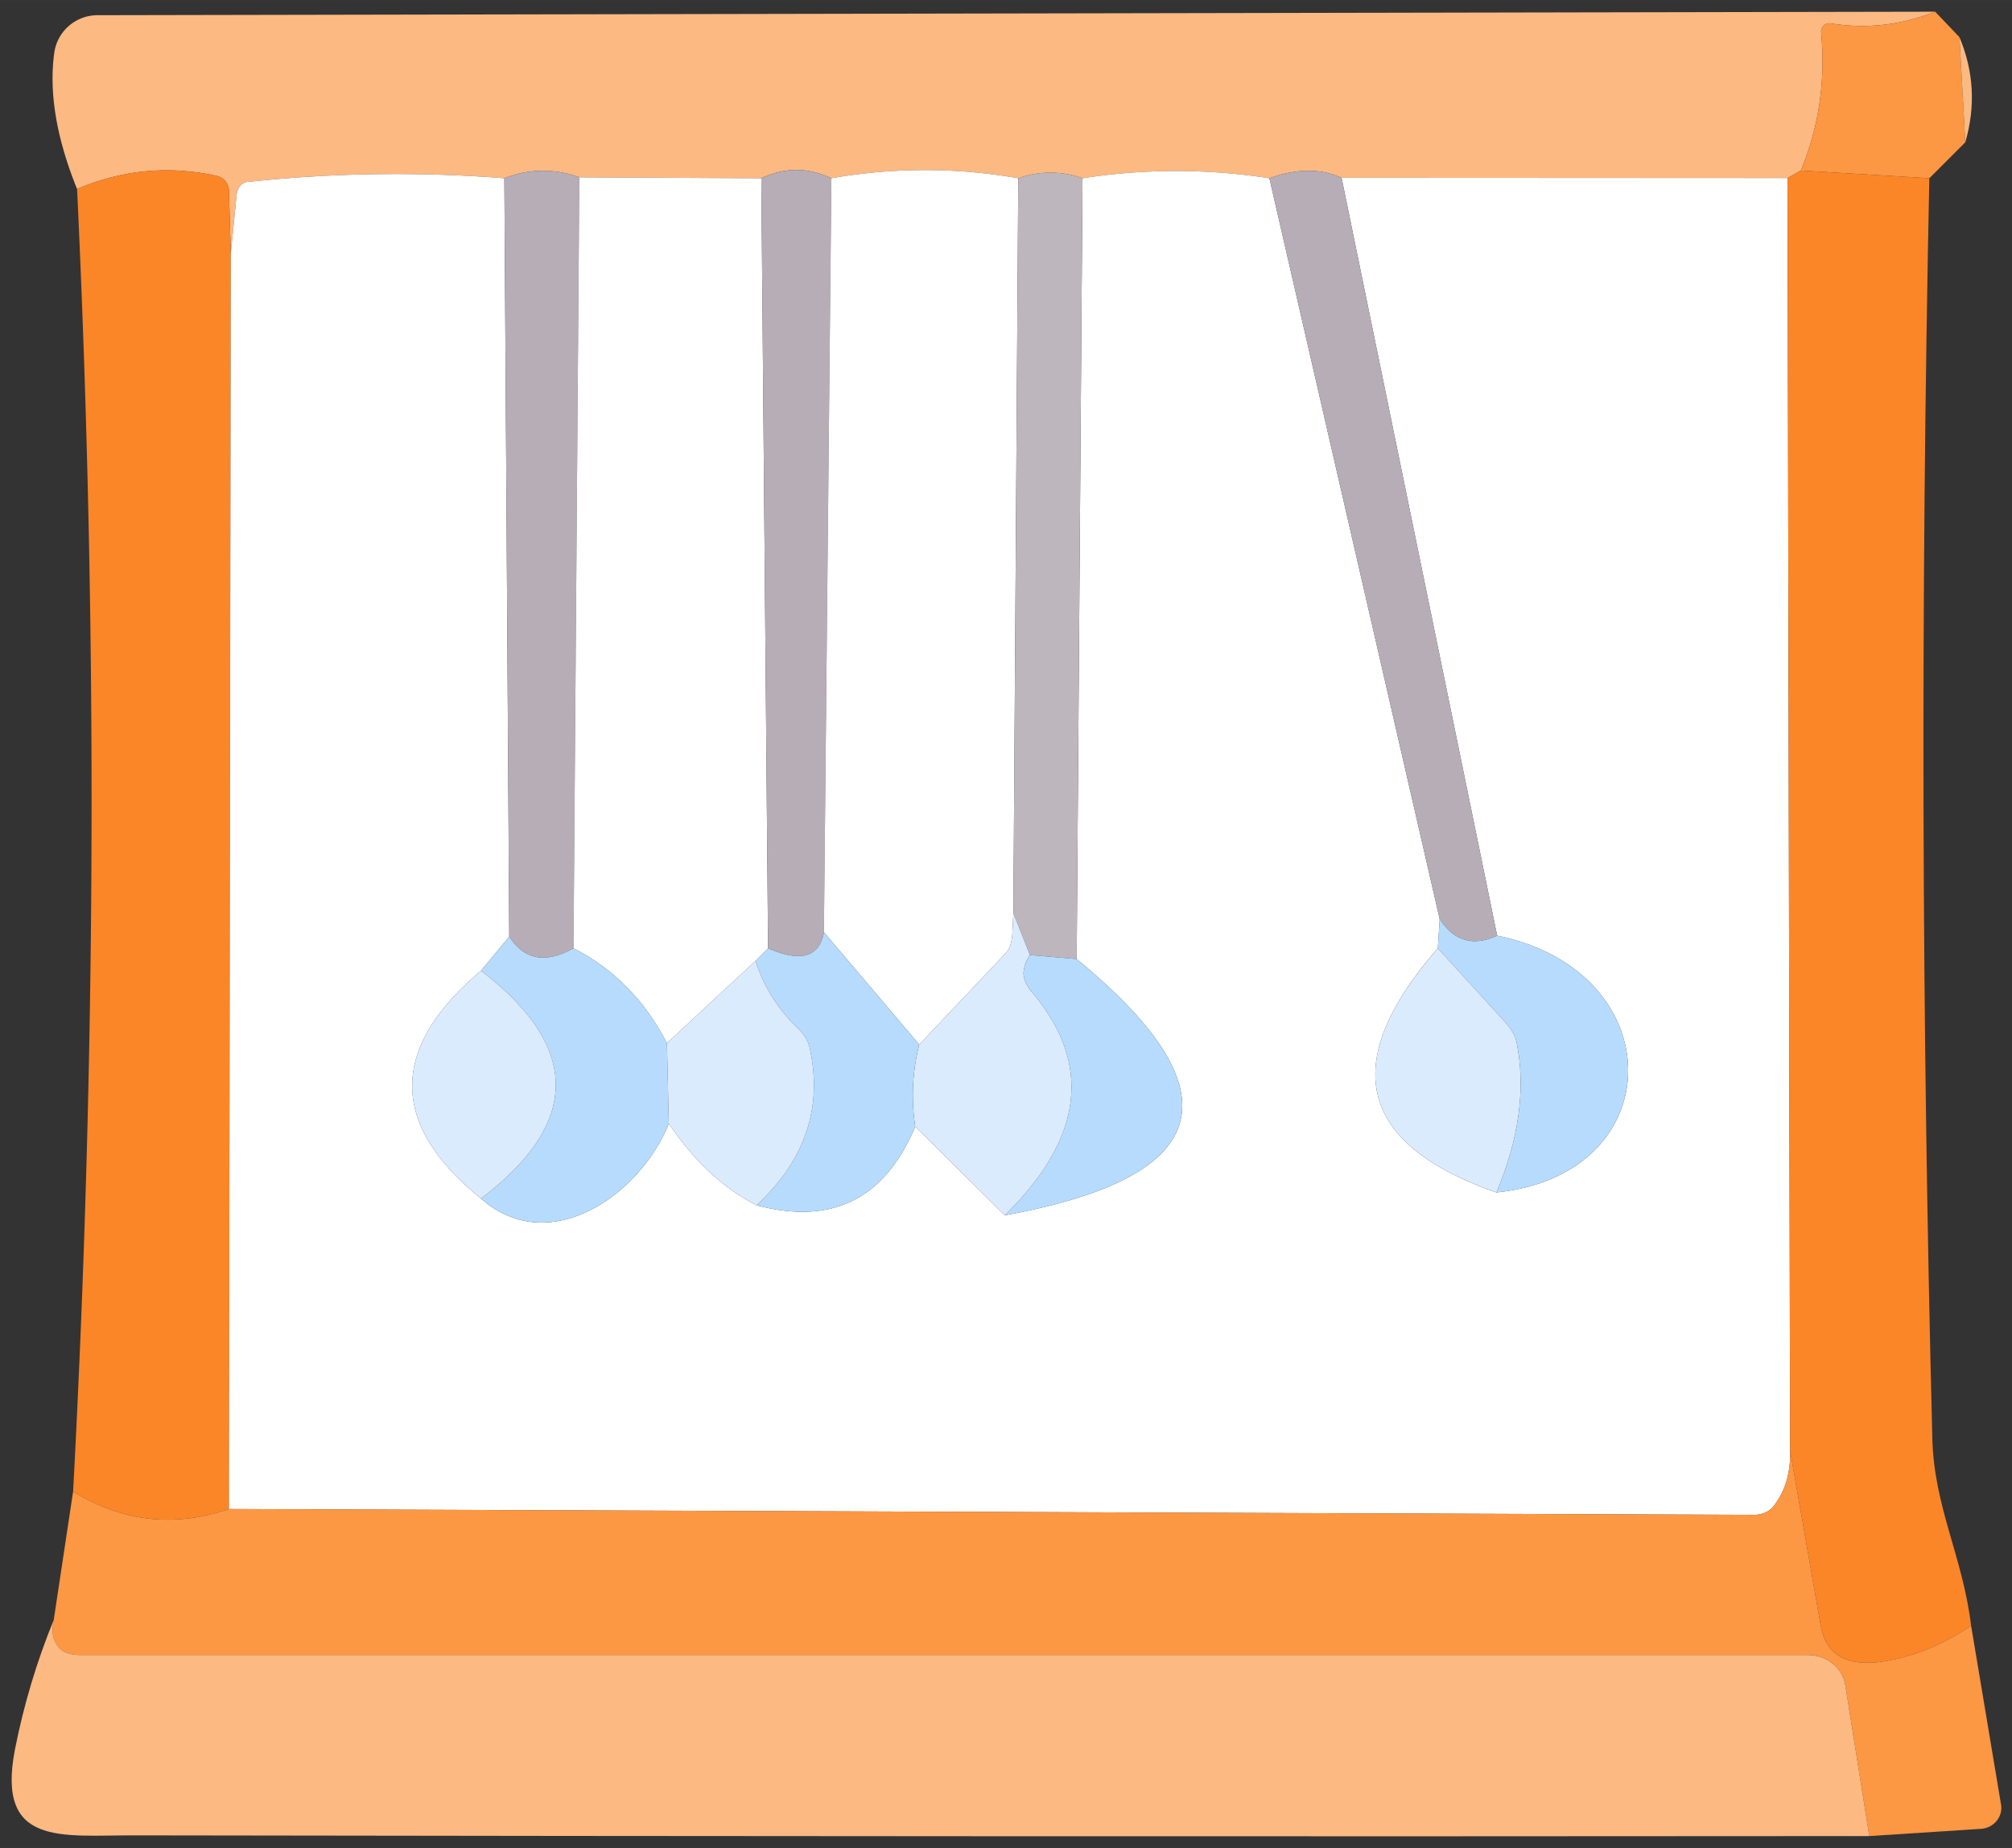
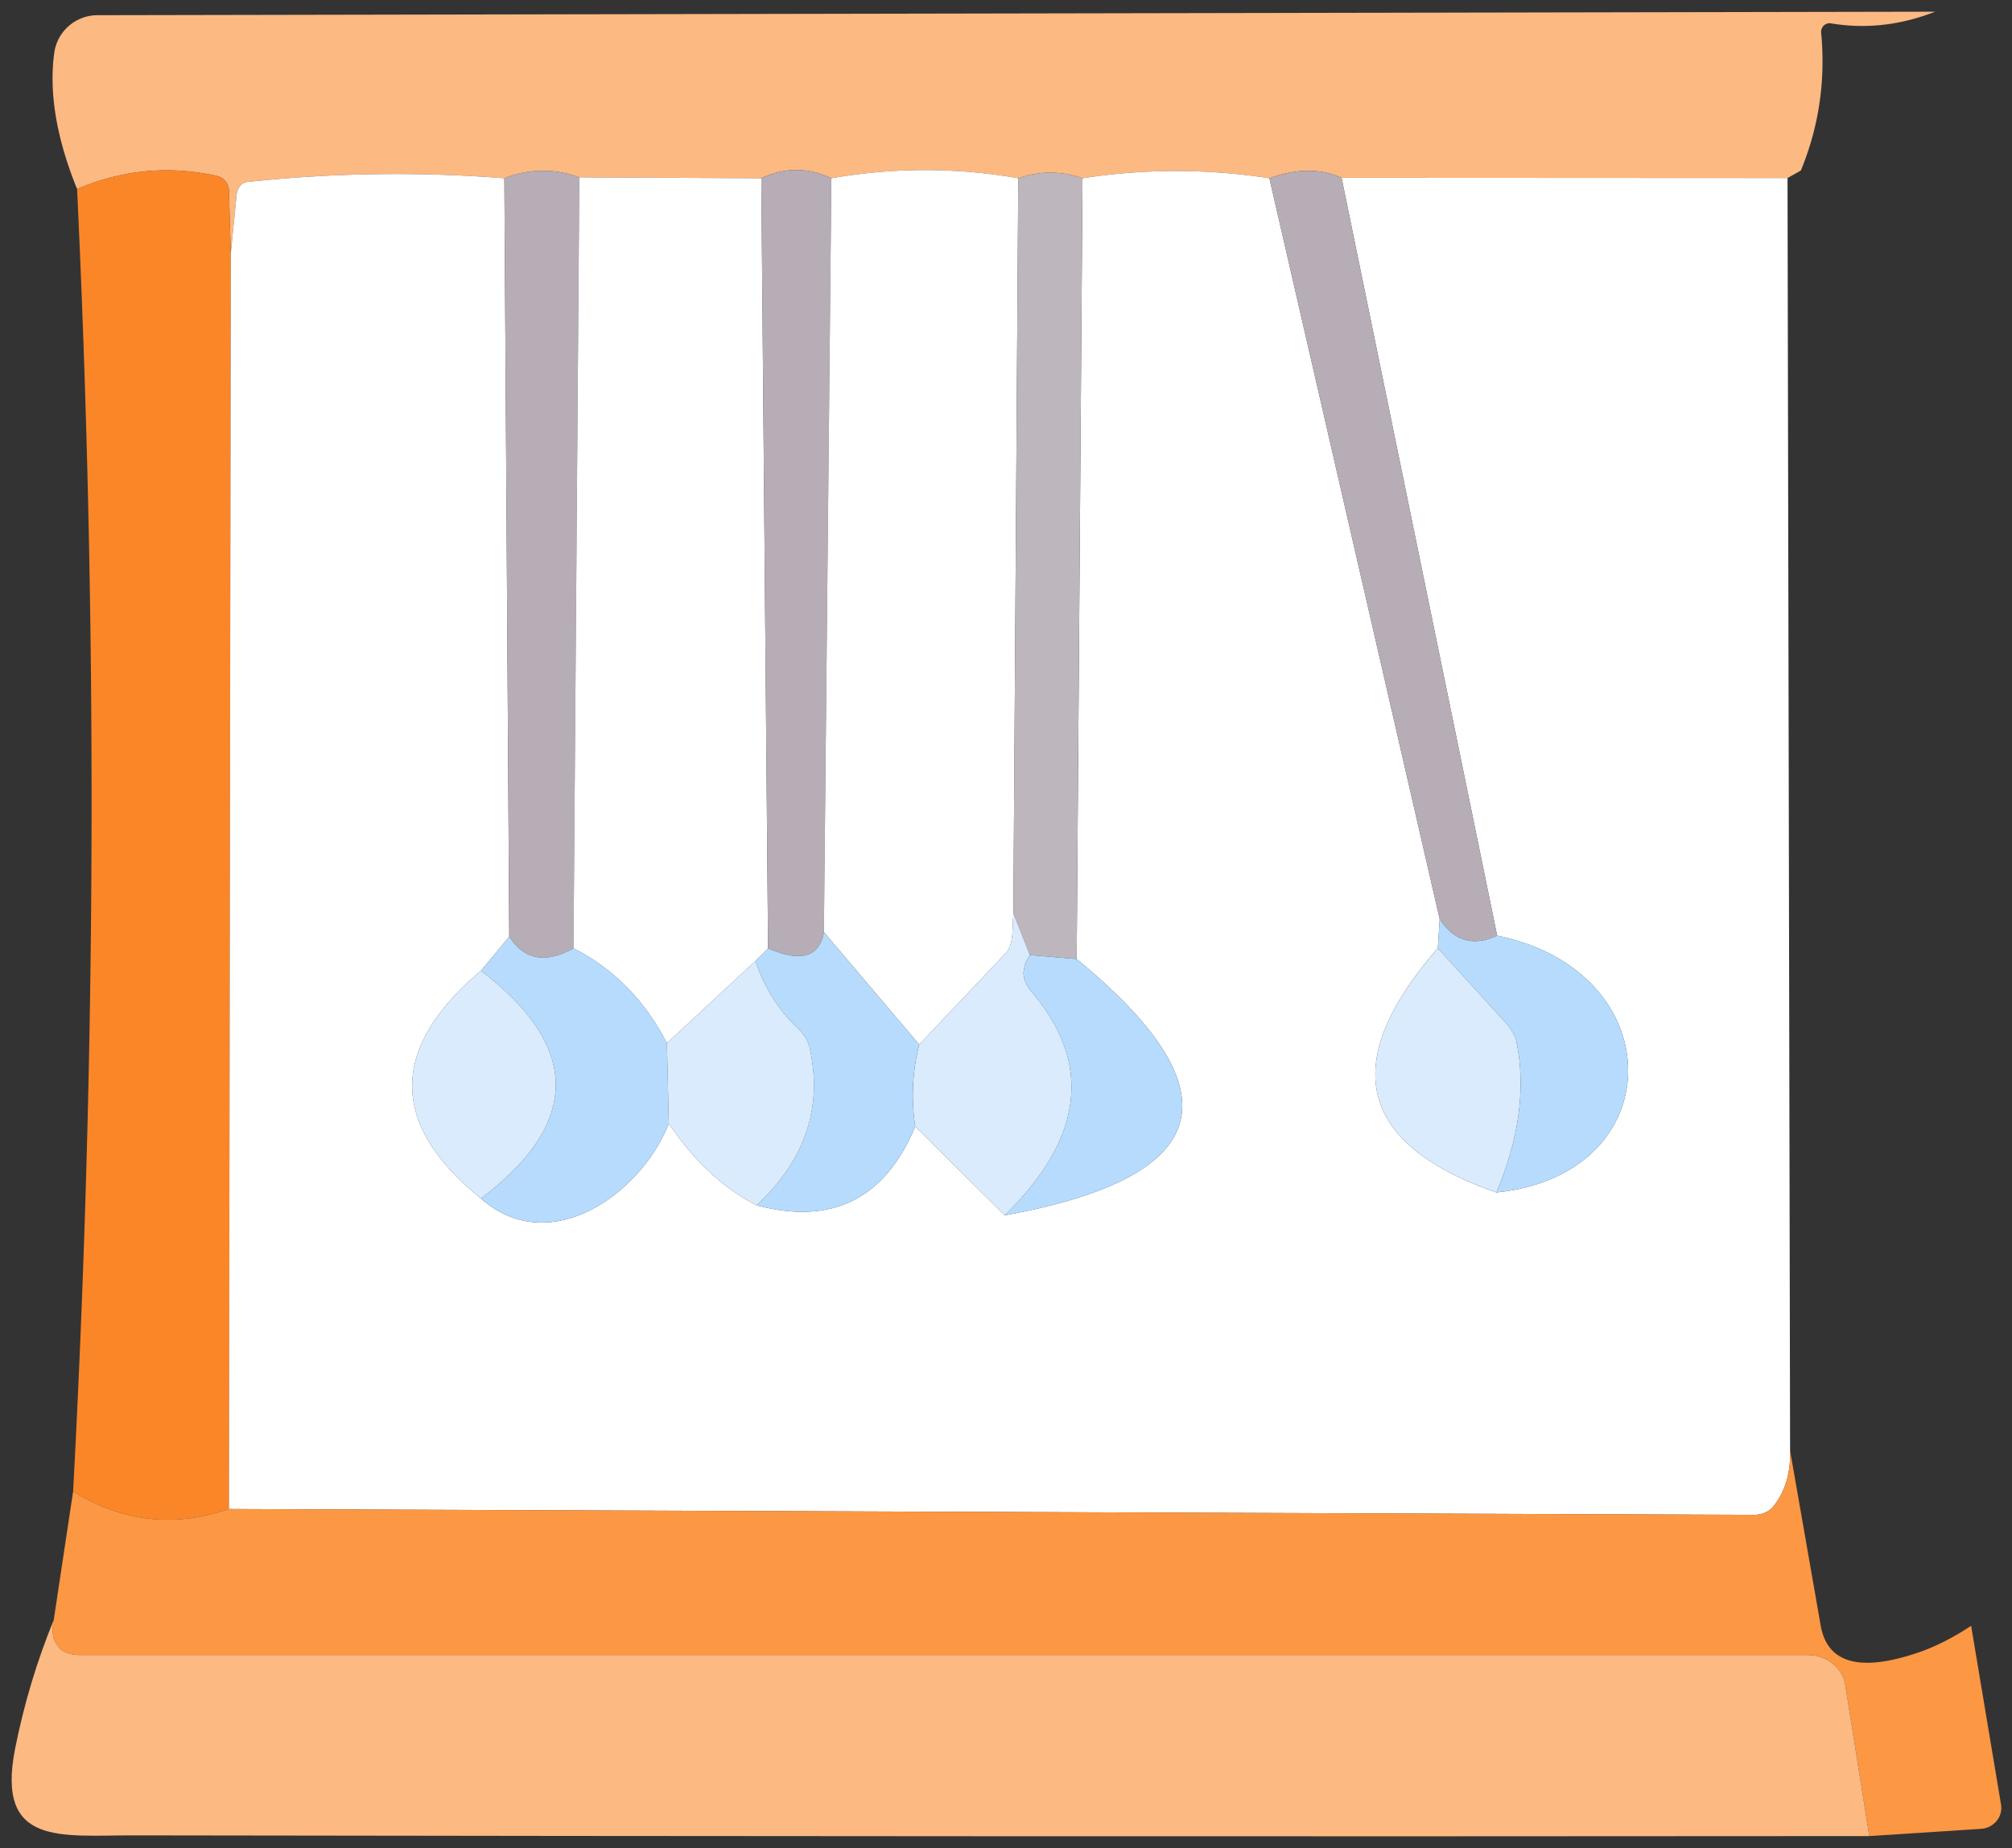
<svg xmlns="http://www.w3.org/2000/svg" class="icon" width="200px" height="183.68px" viewBox="0 0 1115 1024" version="1.1">
  <rect x="0" y="0" width="1115" height="1024" fill="#333333" stroke="none" />
  <path d="M1072.417 6.473c-19.16 7.508-38.41 9.67-57.738 6.473a4.583 4.583 0 0 0-3.961 1.204 4.868 4.868 0 0 0-1.476 3.974c2.499 26.668-1.256 52.132-11.263 76.379l-7.379 4.143-247.132-0.129c-11.651-5.269-24.985-5.178-40.002 0.259a336.082 336.082 0 0 0-103.565 0 52.546 52.546 0 0 0-35.601 0 298.164 298.164 0 0 0-103.565 0c-12.946-6.123-25.891-6.123-38.837 0l-100.847-0.518a57.517 57.517 0 0 0-41.556 0.518 771.042 771.042 0 0 0-142.531 2.071c-3.029 0.324-5.463 3.314-5.826 7.12l-3.236 32.364-1.036-34.824a8.544 8.544 0 0 0-6.732-8.026c-26.409-5.864-52.21-3.456-77.415 7.25-11.392-28.053-15.625-53.116-12.687-75.214A24.208 24.208 0 0 1 53.854 8.415L1072.417 6.473z" fill="#FCB982" />
-   <path d="M1072.417 6.473l13.463 14.111 3.236 58.255-19.936 19.936-71.201-4.272c10.007-24.247 13.761-49.711 11.263-76.379a4.868 4.868 0 0 1 1.476-3.974A4.583 4.583 0 0 1 1014.679 12.946c19.328 3.198 38.578 1.036 57.738-6.473z" fill="#FC9743" />
-   <path d="M1085.88 20.584c7.936 18.901 9.023 38.319 3.236 58.255l-3.236-58.255z" fill="#FCB982" />
  <path d="M127.903 140.331L126.867 836.159c-30.202 10.357-58.993 7.12-86.347-9.709 12.855-240.53 13.593-481.099 2.201-721.719 25.205-10.706 51.006-13.114 77.415-7.25a8.544 8.544 0 0 1 6.732 8.026l1.036 34.824z" fill="#FB8628" />
  <path d="M279.496 98.775l2.719 420.215-15.664 18.901c-50.838 42.98-50.838 85.053 0 126.22 37.931 33.659 88.678-2.46 104.083-41.556 13.981 20.804 30.202 35.898 48.676 45.31 41.685 11.133 70.981-3.405 87.901-43.627l49.582 49.193c116.161-21.063 129.456-68.392 39.873-142.014l3.236-432.643a336.082 336.082 0 0 1 103.565 0l94.374 410.506-1.036 16.182c-55.239 63.343-44.404 108.446 32.494 135.282 97.222-9.968 97.222-122.595 0.388-142.273L743.468 98.516l247.132 0.129 1.424 705.149c0.35 12.26-2.68 22.487-9.062 30.681-2.369 3.094-6.395 4.919-10.874 4.919L126.867 836.159l1.036-695.828 3.236-32.364c0.362-3.806 2.796-6.796 5.826-7.12a771.042 771.042 0 0 1 142.531-2.071z" fill="#FFFFFF" />
  <path d="M321.052 98.257l-3.236 427.206c-15.444 8.635-27.315 6.473-35.601-6.473l-2.719-420.215a57.517 57.517 0 0 1 41.556-0.518z" fill="#B6ADB6" />
  <path d="M421.898 98.775l3.754 426.688-6.991 6.991-49.064 45.569c-12.337-23.82-29.607-41.335-51.783-52.559l3.236-427.206 100.847 0.518z" fill="#FFFFFF" />
  <path d="M460.735 98.775l-4.143 417.756c-2.499 13.891-12.816 16.868-30.94 8.932l-3.754-426.688c12.946-6.123 25.891-6.123 38.837 0z" fill="#B6ADB6" />
  <path d="M564.3 98.775l-2.719 407.27-0.518 10.745c-0.259 4.958-1.515 8.997-3.495 11.133l-48.158 50.876-52.818-62.269 4.143-417.756a298.164 298.164 0 0 1 103.565 0z" fill="#FFFFFF" />
  <path d="M599.901 98.775l-3.236 432.643-25.891-2.201-9.191-23.173 2.719-407.27a52.546 52.546 0 0 1 35.601 0z" fill="#BDB6BC" />
  <path d="M743.468 98.516l86.218 419.957c-13.205 6.123-23.82 3.068-31.846-9.191L703.466 98.775c15.017-5.437 28.351-5.528 40.002-0.259z" fill="#B6ADB6" />
-   <path d="M997.979 94.503l71.201 4.272c-4.829 232.931-4.272 465.823 1.683 698.676 1.036 37.931 16.829 64.987 21.49 103.436-10.098 6.641-19.807 11.56-29.128 14.758-32.455 11.043-50.527 6.084-54.242-14.887l-16.959-96.963-1.424-705.149 7.379-4.143z" fill="#FB8628" />
-   <path d="M561.582 506.045l9.191 23.173c-1.981 2.848-3.146 5.864-3.495 9.062-0.414 3.34 1.256 7.534 4.531 11.392 33.659 39.704 28.649 80.949-15.017 123.76l-49.582-49.193a113.637 113.637 0 0 1 2.201-45.439l48.158-50.876c1.981-2.136 3.236-6.175 3.495-11.133l0.518-10.745z" fill="#DAEBFD" />
+   <path d="M561.582 506.045l9.191 23.173c-1.981 2.848-3.146 5.864-3.495 9.062-0.414 3.34 1.256 7.534 4.531 11.392 33.659 39.704 28.649 80.949-15.017 123.76l-49.582-49.193a113.637 113.637 0 0 1 2.201-45.439l48.158-50.876c1.981-2.136 3.236-6.175 3.495-11.133z" fill="#DAEBFD" />
  <path d="M797.84 509.281c8.026 12.26 18.642 15.315 31.846 9.191 96.833 19.677 96.833 132.304-0.388 142.273 12.596-29.943 16.312-57.738 11.133-83.37-0.673-3.366-2.848-7.185-6.214-10.874l-37.413-41.038 1.036-16.182zM456.593 516.531l52.818 62.269a113.637 113.637 0 0 0-2.201 45.439c-16.92 40.222-46.216 54.76-87.901 43.627 26.927-25.115 36.727-54.203 29.387-87.254-0.751-3.625-2.977-7.327-6.343-10.615a89.157 89.157 0 0 1-23.691-37.542l6.991-6.991c18.124 7.936 28.442 4.958 30.94-8.932zM282.215 518.991c8.285 12.946 20.156 15.108 35.601 6.473 22.176 11.224 39.445 28.739 51.783 52.559l1.036 44.533c-15.405 39.096-66.152 75.214-104.083 41.556 55.239-41.853 55.239-83.927 0-126.22l15.664-18.901z" fill="#B6DBFD" />
  <path d="M796.804 525.463l37.413 41.038c3.366 3.69 5.541 7.508 6.214 10.874 5.178 25.632 1.463 53.427-11.133 83.37-76.897-26.836-87.733-71.939-32.494-135.282z" fill="#DAEBFD" />
  <path d="M570.773 529.218l25.891 2.201c89.584 73.622 76.289 120.951-39.873 142.014 43.666-42.811 48.676-84.056 15.017-123.76-3.275-3.858-4.945-8.052-4.531-11.392 0.35-3.198 1.515-6.214 3.495-9.062z" fill="#B6DBFD" />
  <path d="M418.662 532.454a89.157 89.157 0 0 0 23.691 37.542c3.366 3.288 5.593 6.991 6.343 10.615 7.34 33.05-2.46 62.139-29.387 87.254-18.473-9.411-34.694-24.506-48.676-45.31l-1.036-44.533 49.064-45.569zM266.551 537.891c55.239 42.293 55.239 84.367 0 126.22-50.838-41.167-50.838-83.24 0-126.22z" fill="#DAEBFD" />
  <path d="M992.024 803.795l16.959 96.963c3.715 20.972 21.788 25.93 54.242 14.887 9.321-3.198 19.03-8.117 29.128-14.758l16.57 99.034a11.314 11.314 0 0 1-2.434 9.075 12.13 12.13 0 0 1-8.57 4.389l-62.01 4.013-13.334-83.888c-1.592-9.489-10.357-16.441-20.713-16.441H44.145c-5.139 0-9.437-1.553-11.522-4.143-3.366-3.974-4.311-9.062-2.848-15.276l10.745-71.201c27.354 16.829 56.145 20.066 86.347 9.709l845.221 3.236c4.479 0 8.505-1.825 10.874-4.919 6.382-8.195 9.411-18.422 9.062-30.681z" fill="#FC9743" />
  <path d="M29.775 897.651c-1.463 6.214-0.518 11.302 2.848 15.276 2.084 2.589 6.382 4.143 11.522 4.143h957.718c10.357 0 19.121 6.952 20.713 16.441l13.334 83.888c-319.667 0.259-640.123 0.129-961.343-0.388-40.52-0.129-76.768 6.473-66.282-47.64 4.919-24.856 12.078-48.766 21.49-71.719z" fill="#FCB982" />
</svg>